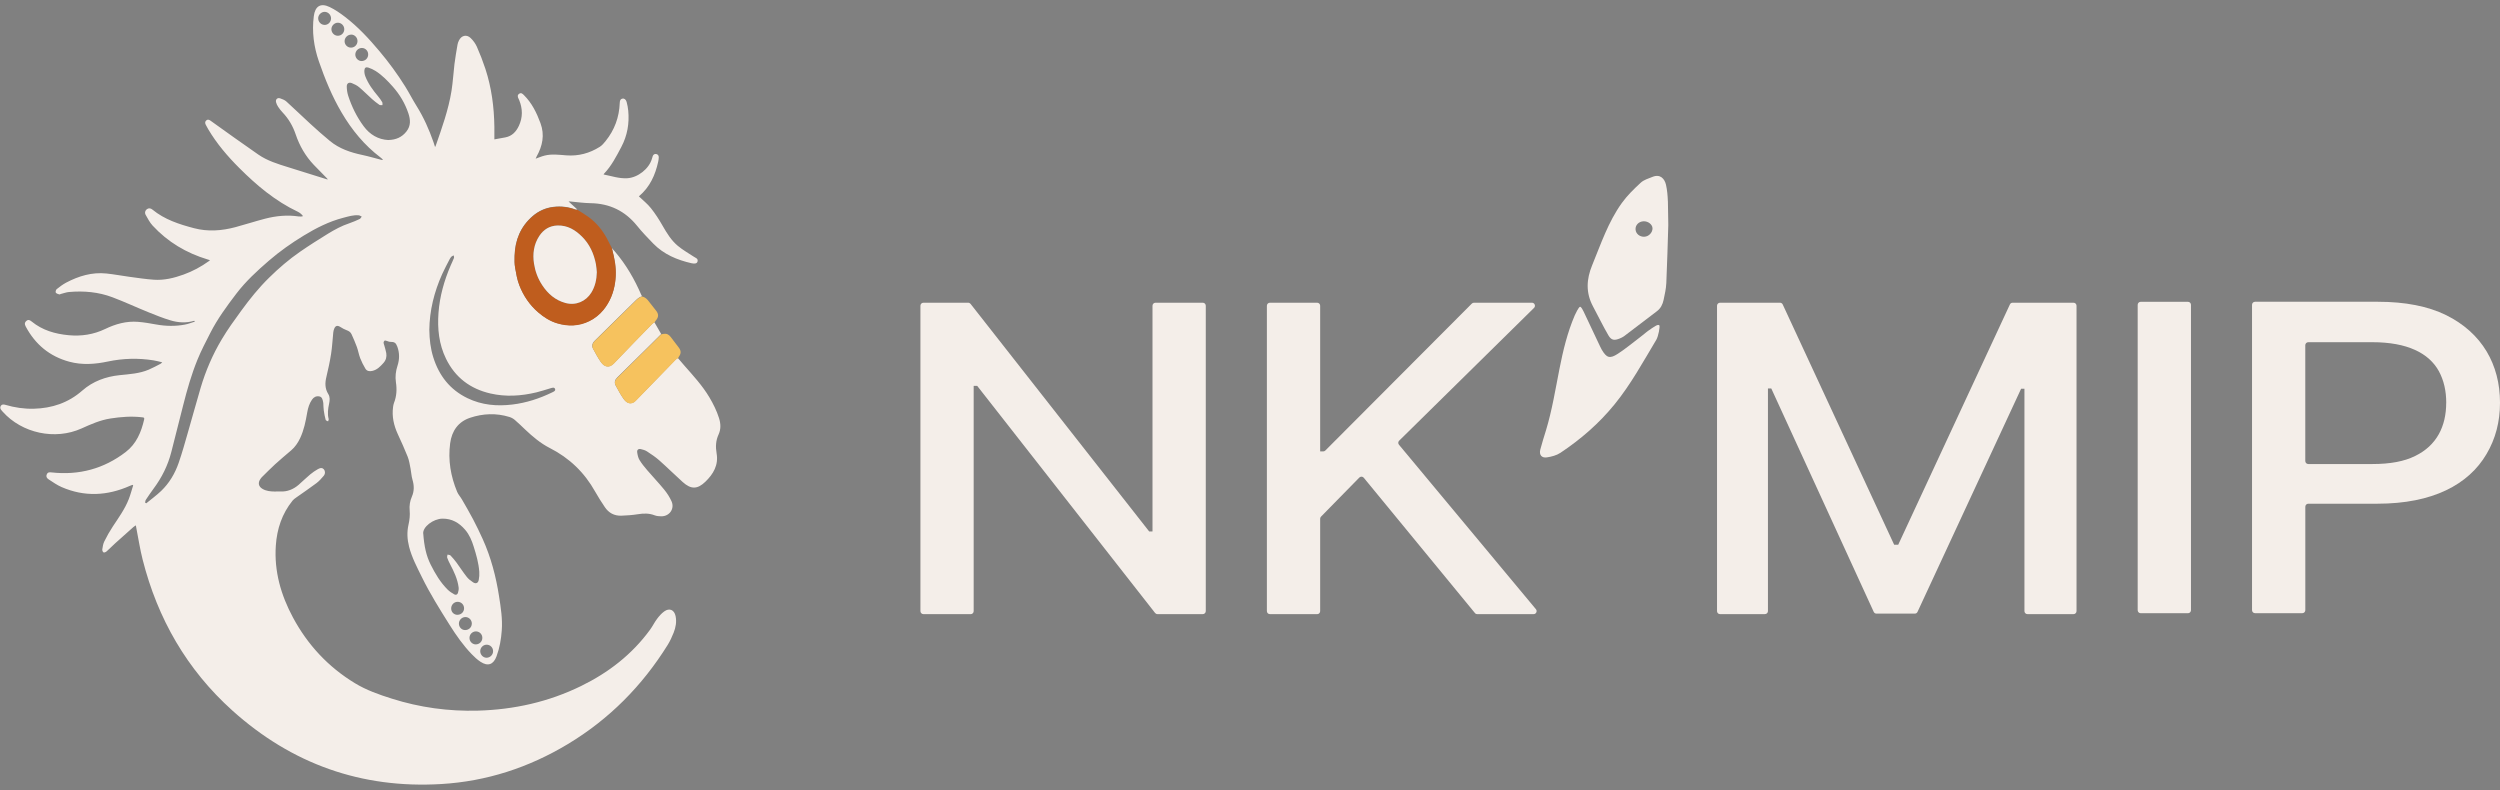
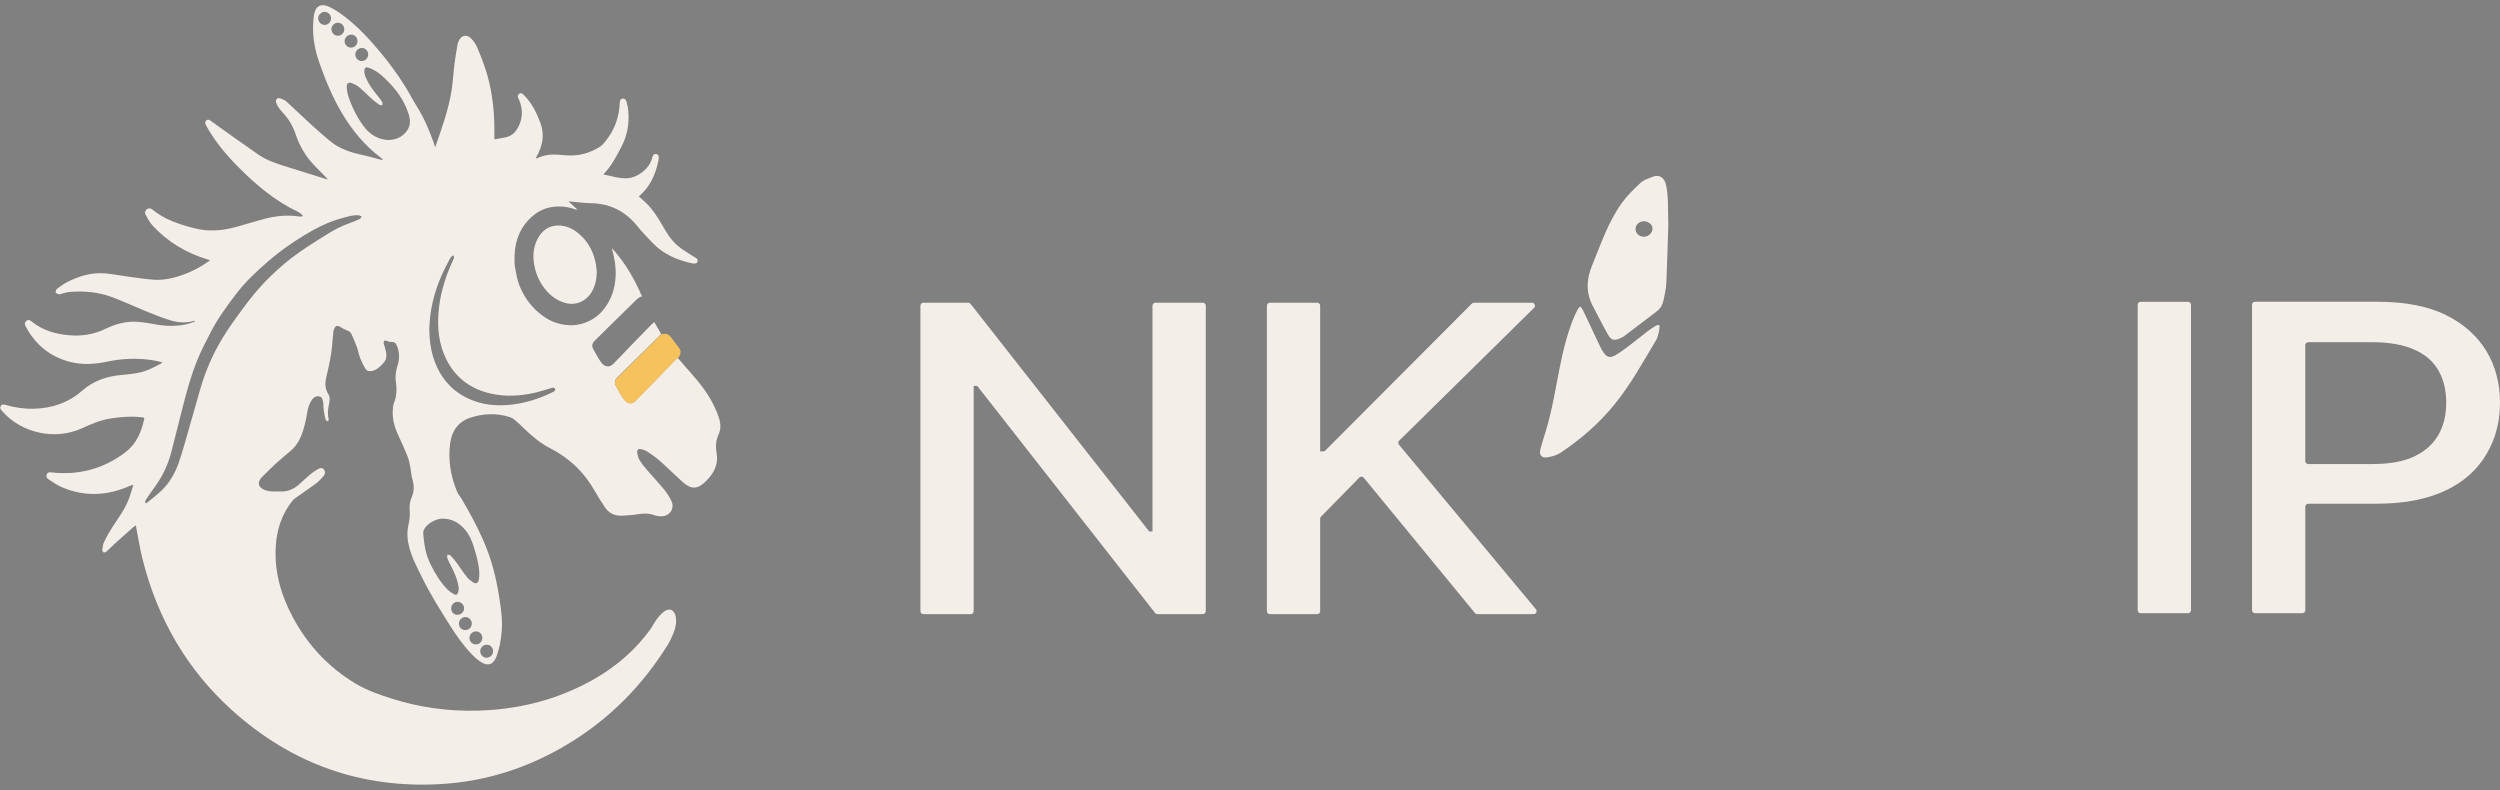
<svg xmlns="http://www.w3.org/2000/svg" width="231" height="73" viewBox="0 0 231 73" fill="none">
  <rect x="0" y="0" width="231" height="73" fill="#808080" stroke="none" />
  <g clip-path="url(#clip0_398_94)">
    <path d="M62.651 33.099C62.843 33.322 63.031 33.551 63.227 33.771C64.052 34.71 64.904 35.629 65.547 36.713C65.908 37.321 66.221 37.952 66.436 38.628C66.601 39.145 66.622 39.655 66.396 40.148C66.133 40.712 66.11 41.293 66.214 41.891C66.403 42.975 65.911 43.803 65.177 44.512C64.442 45.221 63.85 45.228 63.092 44.549C62.358 43.891 61.657 43.191 60.916 42.536C60.566 42.225 60.172 41.965 59.781 41.709C59.613 41.6 59.404 41.54 59.205 41.496C58.99 41.452 58.848 41.563 58.875 41.779C58.906 42.026 58.963 42.293 59.087 42.499C59.29 42.833 59.542 43.144 59.798 43.441C60.313 44.046 60.866 44.62 61.368 45.235C61.634 45.562 61.876 45.931 62.048 46.316C62.358 46.998 61.866 47.707 61.112 47.707C60.9 47.707 60.677 47.687 60.482 47.613C59.97 47.413 59.465 47.43 58.936 47.515C58.427 47.596 57.909 47.633 57.393 47.65C56.754 47.667 56.242 47.39 55.885 46.856C55.575 46.39 55.268 45.92 54.995 45.431C54.005 43.657 52.608 42.316 50.802 41.398C49.95 40.965 49.23 40.354 48.539 39.702C48.219 39.398 47.903 39.087 47.566 38.8C47.424 38.679 47.246 38.581 47.067 38.527C45.852 38.152 44.626 38.206 43.44 38.601C42.346 38.966 41.746 39.807 41.594 40.962C41.386 42.519 41.645 44.012 42.241 45.448C42.349 45.704 42.554 45.92 42.692 46.164C43.039 46.768 43.393 47.37 43.716 47.988C44.029 48.586 44.326 49.197 44.605 49.815C45.367 51.504 45.831 53.281 46.114 55.108C46.276 56.148 46.441 57.185 46.363 58.246C46.306 59.067 46.165 59.867 45.882 60.637C45.599 61.411 45.08 61.6 44.397 61.147C44.1 60.952 43.831 60.702 43.585 60.445C42.8 59.631 42.154 58.709 41.551 57.753C40.638 56.3 39.725 54.848 38.971 53.304C38.526 52.399 38.051 51.501 37.799 50.518C37.627 49.845 37.59 49.16 37.745 48.481C37.846 48.042 37.893 47.606 37.853 47.163C37.812 46.718 37.88 46.292 38.058 45.887C38.287 45.363 38.27 44.846 38.109 44.309C38.011 43.982 38.001 43.63 37.934 43.296C37.859 42.924 37.806 42.543 37.667 42.195C37.391 41.492 37.075 40.81 36.761 40.124C36.391 39.32 36.199 38.493 36.32 37.605C36.337 37.483 36.357 37.355 36.401 37.24C36.65 36.618 36.684 35.976 36.583 35.321C36.505 34.798 36.566 34.291 36.731 33.788C36.92 33.207 36.926 32.616 36.714 32.035C36.573 31.656 36.445 31.589 36.044 31.585C35.936 31.585 35.828 31.521 35.717 31.494C35.657 31.477 35.573 31.45 35.532 31.477C35.482 31.514 35.441 31.599 35.441 31.663C35.441 31.741 35.485 31.822 35.505 31.903C35.569 32.143 35.65 32.379 35.691 32.626C35.744 32.96 35.674 33.264 35.438 33.531C35.145 33.859 34.849 34.173 34.394 34.274C34.141 34.331 33.902 34.291 33.767 34.071C33.579 33.761 33.414 33.433 33.282 33.095C33.154 32.761 33.097 32.399 32.976 32.062C32.831 31.66 32.656 31.268 32.481 30.879C32.393 30.687 32.232 30.582 32.029 30.511C31.824 30.437 31.632 30.329 31.447 30.211C31.177 30.042 30.999 30.082 30.878 30.38C30.834 30.488 30.807 30.606 30.794 30.721C30.726 31.373 30.696 32.031 30.595 32.68C30.484 33.403 30.325 34.119 30.157 34.831C30.022 35.389 30.019 35.906 30.332 36.409C30.504 36.682 30.474 36.993 30.41 37.297C30.308 37.767 30.241 38.236 30.369 38.716C30.386 38.78 30.335 38.861 30.315 38.935C30.238 38.891 30.11 38.861 30.093 38.8C30.015 38.517 29.958 38.223 29.918 37.932C29.887 37.713 29.887 37.49 29.874 37.27C29.874 37.23 29.867 37.186 29.857 37.145C29.807 36.922 29.77 36.672 29.49 36.625C29.214 36.578 28.988 36.696 28.83 36.926C28.581 37.284 28.459 37.696 28.385 38.121C28.244 38.935 28.086 39.739 27.729 40.492C27.523 40.925 27.264 41.306 26.9 41.617C26.408 42.039 25.907 42.452 25.428 42.891C25.001 43.279 24.596 43.698 24.182 44.103C24.138 44.147 24.101 44.198 24.068 44.248C23.812 44.61 23.879 44.955 24.263 45.177C24.607 45.377 24.994 45.414 25.385 45.417C25.55 45.417 25.715 45.404 25.88 45.414C26.536 45.448 27.099 45.221 27.591 44.799C27.951 44.488 28.288 44.147 28.655 43.843C28.881 43.654 29.13 43.485 29.386 43.34C29.638 43.198 29.817 43.232 29.935 43.377C30.059 43.532 30.066 43.782 29.904 43.975C29.699 44.215 29.483 44.461 29.234 44.647C28.618 45.11 27.974 45.542 27.345 45.988C27.234 46.066 27.119 46.15 27.035 46.255C26.058 47.464 25.59 48.873 25.486 50.406C25.324 52.788 25.957 54.986 27.072 57.06C28.433 59.594 30.335 61.634 32.794 63.127C33.855 63.772 35.027 64.184 36.206 64.555C38.796 65.376 41.45 65.738 44.164 65.663C47.498 65.569 50.688 64.859 53.695 63.387C56.221 62.151 58.397 60.475 60.068 58.182C60.3 57.864 60.472 57.503 60.708 57.189C60.9 56.932 61.118 56.679 61.378 56.493C61.859 56.148 62.304 56.348 62.425 56.929C62.533 57.452 62.439 57.969 62.247 58.455C62.092 58.847 61.913 59.236 61.694 59.59C59.34 63.37 56.289 66.454 52.473 68.751C48.866 70.923 44.959 72.199 40.759 72.446C33.397 72.882 26.954 70.585 21.474 65.657C17.271 61.877 14.56 57.168 13.176 51.69C12.94 50.757 12.795 49.805 12.61 48.862C12.593 48.768 12.576 48.673 12.553 48.542C12.455 48.609 12.381 48.65 12.317 48.707C11.765 49.197 11.212 49.687 10.663 50.183C10.387 50.433 10.128 50.703 9.848 50.95C9.778 51.014 9.629 51.075 9.565 51.041C9.495 51.004 9.437 50.852 9.451 50.761C9.491 50.511 9.528 50.247 9.639 50.025C9.872 49.555 10.128 49.096 10.418 48.657C10.96 47.836 11.539 47.042 11.899 46.116C12.061 45.701 12.172 45.269 12.307 44.843C12.287 44.83 12.263 44.813 12.243 44.799C12.165 44.83 12.085 44.856 12.007 44.89C9.916 45.819 7.804 45.927 5.686 45.002C5.265 44.819 4.884 44.546 4.497 44.296C4.284 44.161 4.244 44.002 4.328 43.819C4.419 43.62 4.588 43.63 4.769 43.651C7.299 43.931 9.596 43.316 11.616 41.766C12.6 41.013 13.058 39.922 13.324 38.739C13.361 38.574 13.253 38.574 13.149 38.56C12.162 38.439 11.182 38.517 10.202 38.669C9.256 38.817 8.393 39.202 7.531 39.591C5.093 40.692 2.028 40.036 0.246 38.037C0.213 38 0.182 37.962 0.152 37.929C0.041 37.8 -0.03 37.658 0.078 37.496C0.182 37.348 0.33 37.358 0.489 37.405C1.348 37.658 2.227 37.79 3.123 37.767C4.806 37.723 6.312 37.223 7.602 36.091C8.582 35.23 9.764 34.801 11.047 34.666C11.96 34.571 12.883 34.521 13.742 34.156C14.116 33.997 14.473 33.801 14.833 33.615C14.877 33.592 14.91 33.548 14.991 33.477C14.695 33.409 14.445 33.338 14.19 33.298C12.778 33.072 11.371 33.109 9.973 33.403C8.784 33.656 7.598 33.744 6.406 33.423C4.584 32.93 3.254 31.822 2.371 30.16C2.25 29.93 2.277 29.782 2.446 29.643C2.594 29.522 2.718 29.538 2.924 29.707C3.921 30.521 5.093 30.856 6.346 30.974C7.524 31.082 8.649 30.913 9.727 30.393C10.677 29.937 11.68 29.653 12.748 29.738C13.317 29.782 13.883 29.883 14.445 29.984C15.325 30.143 16.204 30.157 17.079 29.994C17.392 29.937 17.692 29.812 17.995 29.721C17.989 29.701 17.985 29.677 17.979 29.657C17.962 29.653 17.945 29.64 17.931 29.643C17.197 29.863 16.459 29.815 15.745 29.599C15.062 29.393 14.392 29.126 13.728 28.856C12.61 28.404 11.512 27.89 10.384 27.465C9.094 26.978 7.74 26.86 6.369 26.982C6.12 27.005 5.874 27.1 5.628 27.16C5.574 27.174 5.514 27.221 5.473 27.204C5.359 27.164 5.207 27.127 5.153 27.035C5.113 26.968 5.167 26.779 5.238 26.718C5.51 26.502 5.793 26.286 6.103 26.12C7.272 25.502 8.504 25.131 9.842 25.272C10.542 25.347 11.232 25.478 11.93 25.573C12.694 25.674 13.459 25.796 14.227 25.847C15.17 25.911 16.082 25.688 16.961 25.37C17.803 25.066 18.588 24.644 19.312 24.12C19.339 24.1 19.359 24.077 19.403 24.04C19.316 24.012 19.255 23.992 19.191 23.975C17.221 23.381 15.503 22.364 14.102 20.844C13.839 20.56 13.654 20.199 13.462 19.858C13.351 19.655 13.412 19.453 13.566 19.334C13.742 19.203 13.93 19.236 14.082 19.365C15.207 20.29 16.554 20.723 17.925 21.084C19.204 21.422 20.484 21.327 21.751 20.989C22.67 20.743 23.576 20.446 24.499 20.206C25.513 19.946 26.547 19.841 27.594 20C27.708 20.017 27.83 20 27.948 20C27.958 19.976 27.968 19.952 27.974 19.929C27.907 19.858 27.843 19.784 27.766 19.723C27.692 19.662 27.607 19.608 27.523 19.567C25.452 18.588 23.727 17.139 22.121 15.534C21.026 14.443 20.026 13.271 19.235 11.934C19.154 11.799 19.076 11.657 19.006 11.515C18.935 11.373 18.935 11.228 19.066 11.12C19.201 11.008 19.329 11.062 19.46 11.157C20.929 12.204 22.387 13.261 23.872 14.284C24.704 14.859 25.671 15.153 26.627 15.45C27.82 15.821 29.012 16.196 30.204 16.568C30.221 16.575 30.244 16.571 30.298 16.575C30.241 16.514 30.201 16.47 30.164 16.429C29.773 16.031 29.376 15.636 28.992 15.23C28.224 14.42 27.678 13.474 27.321 12.417C27.062 11.653 26.668 10.971 26.109 10.387C25.957 10.228 25.819 10.049 25.698 9.866C25.614 9.741 25.55 9.6 25.509 9.454C25.439 9.191 25.627 9.002 25.883 9.086C26.088 9.154 26.311 9.242 26.466 9.383C27.213 10.059 27.934 10.765 28.678 11.444C29.268 11.984 29.867 12.518 30.484 13.025C31.353 13.741 32.39 14.089 33.474 14.318C34.064 14.443 34.646 14.616 35.232 14.768C35.276 14.778 35.32 14.788 35.391 14.757C35.31 14.683 35.236 14.605 35.148 14.541C33.663 13.413 32.508 12.005 31.565 10.4C30.682 8.9 30.029 7.306 29.463 5.668C28.998 4.317 28.81 2.929 28.995 1.5C29.113 0.571 29.618 0.247 30.46 0.649C30.959 0.888 31.427 1.213 31.868 1.55C33.07 2.469 34.094 3.577 35.064 4.732C35.93 5.759 36.721 6.843 37.432 7.978C37.806 8.576 38.122 9.208 38.496 9.802C39.149 10.846 39.644 11.961 40.049 13.119C40.099 13.264 40.146 13.413 40.2 13.585C40.227 13.535 40.247 13.508 40.257 13.477C40.837 11.812 41.436 10.15 41.719 8.397C41.85 7.58 41.891 6.749 41.992 5.925C42.066 5.32 42.174 4.722 42.275 4.121C42.295 3.993 42.346 3.868 42.403 3.749C42.628 3.273 43.11 3.151 43.487 3.513C43.72 3.736 43.928 4.02 44.06 4.313C44.356 4.982 44.622 5.668 44.851 6.364C45.42 8.1 45.653 9.893 45.68 11.717C45.687 12.102 45.68 12.488 45.68 12.879C46.05 12.812 46.373 12.754 46.697 12.694C47.32 12.575 47.697 12.16 47.95 11.616C48.31 10.839 48.297 10.049 47.977 9.258C47.96 9.215 47.936 9.171 47.916 9.127C47.832 8.961 47.785 8.789 47.97 8.664C48.155 8.539 48.28 8.657 48.414 8.792C49.149 9.522 49.587 10.424 49.94 11.38C50.344 12.474 50.129 13.487 49.58 14.467C49.543 14.531 49.523 14.602 49.492 14.67C49.486 14.676 49.475 14.68 49.469 14.687C49.472 14.687 49.479 14.69 49.482 14.693C49.482 14.683 49.482 14.676 49.486 14.666C49.762 14.568 50.031 14.45 50.314 14.379C50.981 14.207 51.658 14.305 52.331 14.355C53.453 14.44 54.48 14.16 55.423 13.565C55.632 13.433 55.804 13.224 55.962 13.028C56.787 12.005 57.215 10.826 57.265 9.512C57.272 9.326 57.303 9.161 57.515 9.113C57.676 9.076 57.835 9.188 57.899 9.417C57.969 9.684 58.027 9.958 58.05 10.231C58.161 11.41 57.966 12.528 57.407 13.585C56.946 14.457 56.501 15.328 55.814 16.048C55.797 16.065 55.787 16.092 55.77 16.122C56.498 16.261 57.198 16.511 57.949 16.47C58.929 16.419 59.98 15.598 60.243 14.653C60.266 14.572 60.286 14.491 60.317 14.416C60.374 14.281 60.478 14.207 60.627 14.23C60.785 14.258 60.869 14.369 60.869 14.521C60.869 14.659 60.849 14.798 60.819 14.933C60.549 16.173 60.047 17.284 59.054 18.122C59.037 18.135 59.027 18.152 59.034 18.145C59.407 18.507 59.822 18.828 60.138 19.226C60.546 19.736 60.903 20.294 61.226 20.861C61.617 21.547 62.028 22.215 62.634 22.719C63.092 23.101 63.621 23.398 64.123 23.729C64.284 23.837 64.52 23.887 64.453 24.158C64.409 24.337 64.23 24.398 63.897 24.323C62.563 24.019 61.331 23.502 60.357 22.503C59.842 21.972 59.327 21.439 58.865 20.864C57.754 19.49 56.333 18.801 54.571 18.774C53.925 18.763 53.281 18.669 52.638 18.611C52.621 18.611 52.601 18.618 52.547 18.625C52.827 18.882 53.086 19.122 53.345 19.358C53.291 19.358 53.227 19.378 53.18 19.358C52.527 19.111 51.856 19.03 51.159 19.108C50.415 19.192 49.762 19.49 49.209 19.966C48.101 20.925 47.586 22.175 47.546 23.631C47.535 23.996 47.529 24.367 47.593 24.725C47.69 25.279 47.785 25.847 47.99 26.363C48.367 27.319 48.933 28.16 49.721 28.843C50.247 29.292 50.819 29.66 51.476 29.856C52.486 30.157 53.487 30.133 54.46 29.65C54.972 29.397 55.403 29.049 55.757 28.613C56.349 27.883 56.693 27.039 56.828 26.103C56.946 25.286 56.898 24.485 56.717 23.688C56.659 23.435 56.599 23.181 56.538 22.928C56.632 23.036 56.73 23.141 56.821 23.249C57.858 24.455 58.636 25.816 59.266 27.272C59.283 27.309 59.31 27.34 59.333 27.377C59.037 27.444 58.838 27.657 58.633 27.86C58.145 28.346 57.649 28.829 57.154 29.312C56.42 30.035 55.686 30.754 54.955 31.477C54.716 31.714 54.659 31.967 54.803 32.227C55.032 32.646 55.255 33.072 55.531 33.46C55.837 33.892 56.285 34.034 56.723 33.572C57.892 32.339 59.084 31.126 60.27 29.91C60.324 29.853 60.401 29.819 60.465 29.775C60.674 30.14 60.886 30.501 61.095 30.866C60.684 31.275 60.273 31.687 59.859 32.092C58.912 33.024 57.966 33.953 57.023 34.885C56.804 35.102 56.747 35.355 56.882 35.602C57.114 36.027 57.336 36.459 57.619 36.851C57.882 37.216 58.198 37.365 58.538 37.175C58.663 37.108 58.761 36.993 58.862 36.892C60.057 35.662 61.25 34.433 62.445 33.203C62.499 33.149 62.577 33.119 62.641 33.075L62.651 33.099ZM13.405 46.441L13.513 46.505C13.974 46.127 14.459 45.775 14.89 45.363C15.645 44.64 16.17 43.749 16.51 42.766C16.827 41.854 17.086 40.921 17.352 39.993C17.753 38.614 18.127 37.226 18.534 35.851C19.002 34.267 19.652 32.757 20.498 31.342C21.043 30.427 21.673 29.555 22.303 28.694C23.084 27.623 23.913 26.593 24.863 25.661C25.755 24.783 26.701 23.968 27.729 23.259C28.567 22.678 29.433 22.134 30.302 21.597C30.925 21.216 31.565 20.868 32.265 20.635C32.599 20.523 32.919 20.381 33.239 20.233C33.316 20.196 33.363 20.087 33.424 20.013C33.33 19.973 33.239 19.902 33.144 19.895C32.653 19.851 32.188 20 31.723 20.121C30.41 20.462 29.214 21.067 28.062 21.77C26.93 22.459 25.849 23.222 24.842 24.09C23.761 25.022 22.714 25.988 21.841 27.13C20.956 28.289 20.093 29.464 19.43 30.768C19.016 31.579 18.591 32.389 18.248 33.23C17.692 34.592 17.288 36.01 16.928 37.436C16.564 38.874 16.197 40.313 15.833 41.752C15.517 43.002 14.951 44.13 14.183 45.16C13.937 45.492 13.705 45.836 13.476 46.181C13.428 46.252 13.428 46.356 13.408 46.444L13.405 46.441ZM39.109 49.312C39.197 50.497 39.388 51.352 39.789 52.159C40.214 53.01 40.695 53.824 41.379 54.497C41.547 54.662 41.76 54.794 41.965 54.915C42.113 55.003 42.265 54.953 42.315 54.784C42.362 54.625 42.399 54.446 42.379 54.284C42.278 53.504 41.945 52.804 41.581 52.115C41.48 51.926 41.389 51.73 41.322 51.531C41.295 51.447 41.339 51.338 41.352 51.244C41.446 51.271 41.568 51.267 41.628 51.328C41.824 51.531 42.005 51.747 42.174 51.973C42.497 52.413 42.79 52.875 43.127 53.301C43.285 53.504 43.501 53.669 43.72 53.811C43.965 53.97 44.178 53.882 44.235 53.595C44.285 53.348 44.302 53.085 44.285 52.835C44.231 52.034 44.009 51.271 43.77 50.511C43.595 49.947 43.369 49.403 42.979 48.95C42.426 48.305 41.749 47.91 40.877 47.923C40.025 47.937 39.035 48.697 39.105 49.319L39.109 49.312ZM35.886 12.937C36.59 12.92 37.139 12.68 37.56 12.143C37.971 11.62 37.93 11.062 37.735 10.475C37.425 9.549 36.937 8.732 36.293 8.005C35.815 7.465 35.317 6.951 34.707 6.56C34.502 6.428 34.269 6.323 34.037 6.246C33.818 6.175 33.693 6.249 33.67 6.479C33.653 6.661 33.687 6.867 33.751 7.039C34.017 7.738 34.458 8.33 34.936 8.9C35.078 9.069 35.206 9.252 35.317 9.441C35.357 9.512 35.334 9.62 35.34 9.711C35.242 9.704 35.125 9.735 35.057 9.687C34.822 9.525 34.593 9.346 34.377 9.154C33.976 8.796 33.602 8.407 33.191 8.063C32.996 7.897 32.75 7.776 32.511 7.681C32.232 7.57 32.033 7.705 32.04 8.005C32.046 8.286 32.087 8.573 32.171 8.84C32.498 9.853 32.966 10.802 33.596 11.657C34.168 12.434 34.939 12.893 35.886 12.94V12.937ZM39.671 30.501C39.681 31.356 39.779 32.197 40.035 33.014C40.567 34.713 41.578 36.01 43.194 36.791C44.514 37.429 45.912 37.554 47.35 37.378C48.63 37.223 49.836 36.828 50.994 36.27C51.146 36.196 51.358 36.122 51.287 35.936C51.217 35.75 51.005 35.835 50.846 35.882C50.415 36.007 49.991 36.152 49.556 36.257C48.152 36.591 46.737 36.686 45.316 36.358C43.453 35.929 42.059 34.882 41.211 33.146C40.554 31.802 40.409 30.366 40.517 28.9C40.631 27.377 41.042 25.924 41.645 24.523C41.743 24.293 41.857 24.073 41.945 23.84C41.972 23.773 41.935 23.681 41.925 23.6C41.857 23.634 41.776 23.654 41.722 23.705C41.655 23.769 41.598 23.854 41.554 23.938C41.318 24.398 41.069 24.854 40.857 25.326C40.119 26.971 39.688 28.691 39.668 30.501H39.671ZM42.261 56.807C42.608 56.807 42.874 56.554 42.881 56.216C42.884 55.875 42.618 55.605 42.285 55.608C41.951 55.608 41.685 55.888 41.689 56.226C41.689 56.554 41.941 56.807 42.265 56.81L42.261 56.807ZM45.562 60.178C45.565 59.847 45.313 59.58 44.986 59.57C44.656 59.56 44.376 59.833 44.373 60.164C44.37 60.492 44.636 60.772 44.949 60.776C45.282 60.776 45.559 60.509 45.562 60.178ZM43.598 57.624C43.598 57.287 43.332 57.013 42.999 57.016C42.679 57.016 42.406 57.29 42.403 57.614C42.399 57.949 42.659 58.219 42.979 58.219C43.322 58.219 43.592 57.959 43.595 57.628L43.598 57.624ZM29.992 2.304C30.325 2.304 30.591 2.03 30.588 1.692C30.585 1.368 30.319 1.098 29.999 1.094C29.685 1.094 29.402 1.371 29.399 1.686C29.399 2.023 29.665 2.3 29.992 2.3V2.304ZM44.568 58.935C44.568 58.604 44.306 58.344 43.979 58.34C43.649 58.34 43.376 58.614 43.38 58.949C43.38 59.276 43.652 59.55 43.969 59.543C44.306 59.536 44.572 59.266 44.568 58.935ZM32.461 3.199C32.134 3.192 31.848 3.466 31.841 3.79C31.831 4.124 32.1 4.401 32.434 4.401C32.757 4.401 33.023 4.141 33.033 3.81C33.043 3.486 32.777 3.199 32.461 3.195V3.199ZM34.02 5.043C34.027 4.709 33.771 4.438 33.447 4.432C33.117 4.428 32.838 4.695 32.831 5.03C32.824 5.354 33.094 5.641 33.407 5.641C33.747 5.641 34.017 5.381 34.02 5.043ZM31.811 2.712C31.817 2.378 31.544 2.098 31.218 2.098C30.905 2.098 30.622 2.378 30.622 2.692C30.622 3.023 30.878 3.293 31.198 3.304C31.531 3.314 31.807 3.047 31.811 2.712ZM52.54 18.608L52.527 18.622C52.527 18.622 52.537 18.635 52.54 18.635C52.544 18.635 52.55 18.628 52.554 18.622C52.55 18.618 52.544 18.611 52.54 18.608Z" fill="#F4EEE9" />
-     <path d="M56.545 22.952C56.606 23.205 56.663 23.459 56.724 23.712C56.905 24.509 56.956 25.313 56.835 26.127C56.697 27.063 56.356 27.907 55.764 28.637C55.41 29.069 54.979 29.417 54.467 29.674C53.494 30.157 52.493 30.18 51.483 29.88C50.826 29.684 50.25 29.319 49.728 28.866C48.937 28.187 48.371 27.343 47.997 26.387C47.792 25.867 47.697 25.303 47.6 24.749C47.539 24.391 47.542 24.019 47.553 23.654C47.593 22.202 48.108 20.949 49.216 19.99C49.769 19.51 50.422 19.216 51.166 19.132C51.864 19.054 52.534 19.132 53.187 19.382C53.234 19.398 53.298 19.382 53.352 19.382C53.706 19.608 54.07 19.821 54.406 20.067C55.117 20.591 55.663 21.263 56.084 22.04C56.239 22.33 56.383 22.628 56.532 22.921C56.535 22.935 56.542 22.945 56.545 22.959V22.952ZM55.144 25.164C55.117 24.911 55.107 24.654 55.06 24.408C54.871 23.431 54.48 22.563 53.763 21.851C53.14 21.233 52.436 20.814 51.523 20.834C50.786 20.851 50.227 21.202 49.836 21.79C49.321 22.57 49.2 23.455 49.341 24.364C49.452 25.073 49.698 25.738 50.102 26.35C50.631 27.15 51.308 27.735 52.244 27.991C53.207 28.255 54.13 27.85 54.632 27.039C54.986 26.471 55.124 25.833 55.141 25.161L55.144 25.164Z" fill="#BF5D1E" />
-     <path d="M60.472 29.799C60.408 29.842 60.33 29.88 60.276 29.934C59.091 31.15 57.899 32.362 56.73 33.595C56.292 34.058 55.844 33.916 55.538 33.484C55.262 33.095 55.043 32.67 54.81 32.251C54.666 31.991 54.726 31.737 54.962 31.501C55.693 30.778 56.427 30.055 57.161 29.336C57.653 28.853 58.148 28.37 58.64 27.883C58.845 27.677 59.044 27.468 59.34 27.4C59.775 27.498 59.95 27.88 60.206 28.177C60.344 28.339 60.465 28.515 60.6 28.677C60.879 29.015 60.876 29.302 60.583 29.63C60.539 29.68 60.509 29.741 60.468 29.799H60.472Z" fill="#F6C25E" />
    <path d="M62.651 33.099C62.583 33.139 62.509 33.173 62.455 33.227C61.26 34.456 60.068 35.686 58.872 36.915C58.771 37.02 58.67 37.135 58.549 37.199C58.205 37.385 57.892 37.24 57.629 36.875C57.346 36.486 57.124 36.051 56.892 35.625C56.757 35.379 56.814 35.125 57.033 34.909C57.976 33.977 58.926 33.048 59.869 32.116C60.283 31.707 60.691 31.298 61.105 30.89C61.172 30.876 61.24 30.859 61.307 30.849C61.587 30.802 61.799 30.903 61.967 31.129C62.216 31.464 62.476 31.795 62.728 32.129C62.947 32.42 62.94 32.676 62.718 32.974C62.691 33.011 62.674 33.058 62.654 33.099H62.651Z" fill="#F6C25E" />
    <path d="M56.545 22.951C56.545 22.951 56.535 22.928 56.531 22.915C56.541 22.925 56.545 22.938 56.545 22.951Z" fill="#562A24" />
    <path d="M49.493 14.69C49.493 14.69 49.493 14.707 49.49 14.718C49.486 14.718 49.479 14.714 49.476 14.711C49.483 14.704 49.493 14.7 49.5 14.693L49.497 14.69H49.493Z" fill="#FDFDFD" />
-     <path d="M52.54 18.608C52.54 18.608 52.55 18.618 52.554 18.622C52.55 18.625 52.544 18.635 52.54 18.635C52.537 18.635 52.53 18.628 52.526 18.622C52.53 18.618 52.537 18.611 52.54 18.608Z" fill="#FDFDFD" />
    <path d="M55.144 25.164C55.127 25.833 54.989 26.471 54.635 27.042C54.133 27.85 53.211 28.255 52.248 27.995C51.311 27.738 50.634 27.154 50.105 26.353C49.701 25.742 49.456 25.076 49.344 24.367C49.203 23.459 49.321 22.57 49.839 21.793C50.23 21.206 50.786 20.854 51.527 20.837C52.44 20.817 53.14 21.236 53.766 21.854C54.484 22.563 54.874 23.435 55.063 24.411C55.11 24.661 55.12 24.914 55.147 25.168L55.144 25.164Z" fill="#F4EEE9" />
    <path d="M89.695 56.746H85.323C85.171 56.746 85.047 56.621 85.047 56.469V28.248C85.047 28.096 85.171 27.971 85.323 27.971H89.462C89.546 27.971 89.627 28.012 89.678 28.076L106.184 49.106H106.491V28.248C106.491 28.096 106.615 27.971 106.767 27.971H111.138C111.29 27.971 111.414 28.096 111.414 28.248V56.469C111.414 56.621 111.29 56.746 111.138 56.746H106.952C106.868 56.746 106.787 56.706 106.733 56.642L90.294 35.656H89.967V56.473C89.967 56.625 89.843 56.749 89.691 56.749L89.695 56.746Z" fill="#F4EEE9" />
    <path d="M121.707 56.746H117.336C117.184 56.746 117.06 56.621 117.06 56.469V28.248C117.06 28.096 117.184 27.971 117.336 27.971H121.707C121.859 27.971 121.983 28.096 121.983 28.248V41.712H122.263C122.337 41.712 122.408 41.681 122.458 41.631L135.997 28.052C136.048 28.002 136.119 27.971 136.193 27.971H141.551C141.797 27.971 141.922 28.272 141.747 28.447L129.282 40.719C129.177 40.82 129.171 40.982 129.265 41.094L141.918 56.29C142.07 56.469 141.942 56.746 141.706 56.746H136.496C136.412 56.746 136.334 56.709 136.284 56.645L126.012 44.144C125.907 44.016 125.715 44.009 125.601 44.127L122.064 47.734C122.014 47.785 121.983 47.856 121.983 47.93V56.473C121.983 56.625 121.859 56.749 121.707 56.749V56.746Z" fill="#F4EEE9" />
-     <path d="M163.082 56.746H158.929C158.778 56.746 158.653 56.621 158.653 56.469V28.248C158.653 28.096 158.778 27.971 158.929 27.971H164.473C164.581 27.971 164.679 28.035 164.722 28.13L175.021 50.335H175.395L185.715 28.13C185.758 28.032 185.856 27.971 185.964 27.971H191.595C191.747 27.971 191.871 28.096 191.871 28.248V56.469C191.871 56.621 191.747 56.746 191.595 56.746H187.335C187.183 56.746 187.058 56.621 187.058 56.469V35.916H186.752L177.177 56.54C177.133 56.638 177.036 56.699 176.928 56.699H173.385C173.277 56.699 173.179 56.635 173.132 56.537L163.665 35.892H163.358V56.466C163.358 56.618 163.234 56.743 163.082 56.743V56.746Z" fill="#F4EEE9" />
    <path d="M202.17 56.662H197.799C197.647 56.662 197.522 56.537 197.522 56.385V28.164C197.522 28.012 197.647 27.887 197.799 27.887H202.17C202.322 27.887 202.446 28.012 202.446 28.164V56.385C202.446 56.537 202.322 56.662 202.17 56.662Z" fill="#F4EEE9" />
    <path d="M231 37.216C231 38.972 230.586 40.553 229.754 41.955C228.09 44.786 224.766 46.542 219.687 46.542H213.288C213.136 46.542 213.012 46.667 213.012 46.819V56.381C213.012 56.533 212.887 56.658 212.736 56.658H208.364C208.213 56.658 208.088 56.533 208.088 56.381V28.16C208.088 28.008 208.213 27.883 208.364 27.883H219.731C222.247 27.883 224.348 28.299 226.012 29.113C229.34 30.758 231 33.68 231 37.213V37.216ZM226.032 37.216C226.032 36.118 225.813 35.152 225.352 34.298C224.432 32.629 222.442 31.619 219.202 31.619H213.285C213.133 31.619 213.008 31.744 213.008 31.896V42.6C213.008 42.752 213.133 42.877 213.285 42.877H219.222C220.842 42.877 222.156 42.637 223.163 42.131C225.153 41.165 226.029 39.388 226.029 37.213L226.032 37.216Z" fill="#F4EEE9" />
    <path d="M154.11 18.571C154.09 18.071 154.049 17.561 153.938 17.075C153.81 16.511 153.403 16.058 152.705 16.338C152.325 16.49 151.894 16.615 151.607 16.879C150.978 17.46 150.351 18.068 149.856 18.76C148.603 20.503 147.926 22.533 147.118 24.502C146.579 25.813 146.518 27.059 147.199 28.323C147.674 29.207 148.108 30.113 148.613 30.981C148.886 31.447 149.162 31.484 149.668 31.275C149.802 31.217 149.94 31.156 150.058 31.069C151.072 30.302 152.079 29.522 153.096 28.758C153.453 28.491 153.628 28.123 153.716 27.715C153.827 27.198 153.945 26.671 153.968 26.144C154.049 24.364 154.093 22.584 154.15 20.804C154.14 20.804 154.14 19.314 154.113 18.571H154.11ZM151.921 21.878C151.496 21.881 151.163 21.604 151.126 21.222C151.085 20.804 151.429 20.452 151.884 20.446C152.298 20.439 152.678 20.743 152.692 21.087C152.705 21.489 152.335 21.871 151.921 21.874V21.878Z" fill="#F4EEE9" />
    <path d="M152.547 30.393C152.197 30.609 151.89 30.896 151.56 31.146C150.876 31.663 150.216 32.217 149.499 32.683C148.741 33.176 148.452 33.072 148 32.308C147.94 32.207 147.889 32.099 147.839 31.991C147.333 30.92 146.835 29.849 146.323 28.782C146.252 28.633 146.104 28.346 146 28.346C145.875 28.346 145.552 29.035 145.505 29.143C144.828 30.727 144.427 32.389 144.097 34.071C143.72 35.98 143.413 37.902 142.847 39.77C142.669 40.361 142.473 40.949 142.322 41.546C142.201 42.026 142.443 42.337 142.935 42.262C143.363 42.198 143.824 42.077 144.178 41.844C146.064 40.59 147.761 39.118 149.192 37.355C150.691 35.51 151.826 33.426 153.042 31.396C153.231 31.082 153.413 30.126 153.318 30.055C153.18 29.924 152.779 30.244 152.544 30.39L152.547 30.393Z" fill="#F4EEE9" />
  </g>
  <defs>
    <clipPath id="clip0_398_94">
      <rect width="231" height="72" fill="white" transform="translate(0 0.5)" />
    </clipPath>
  </defs>
</svg>